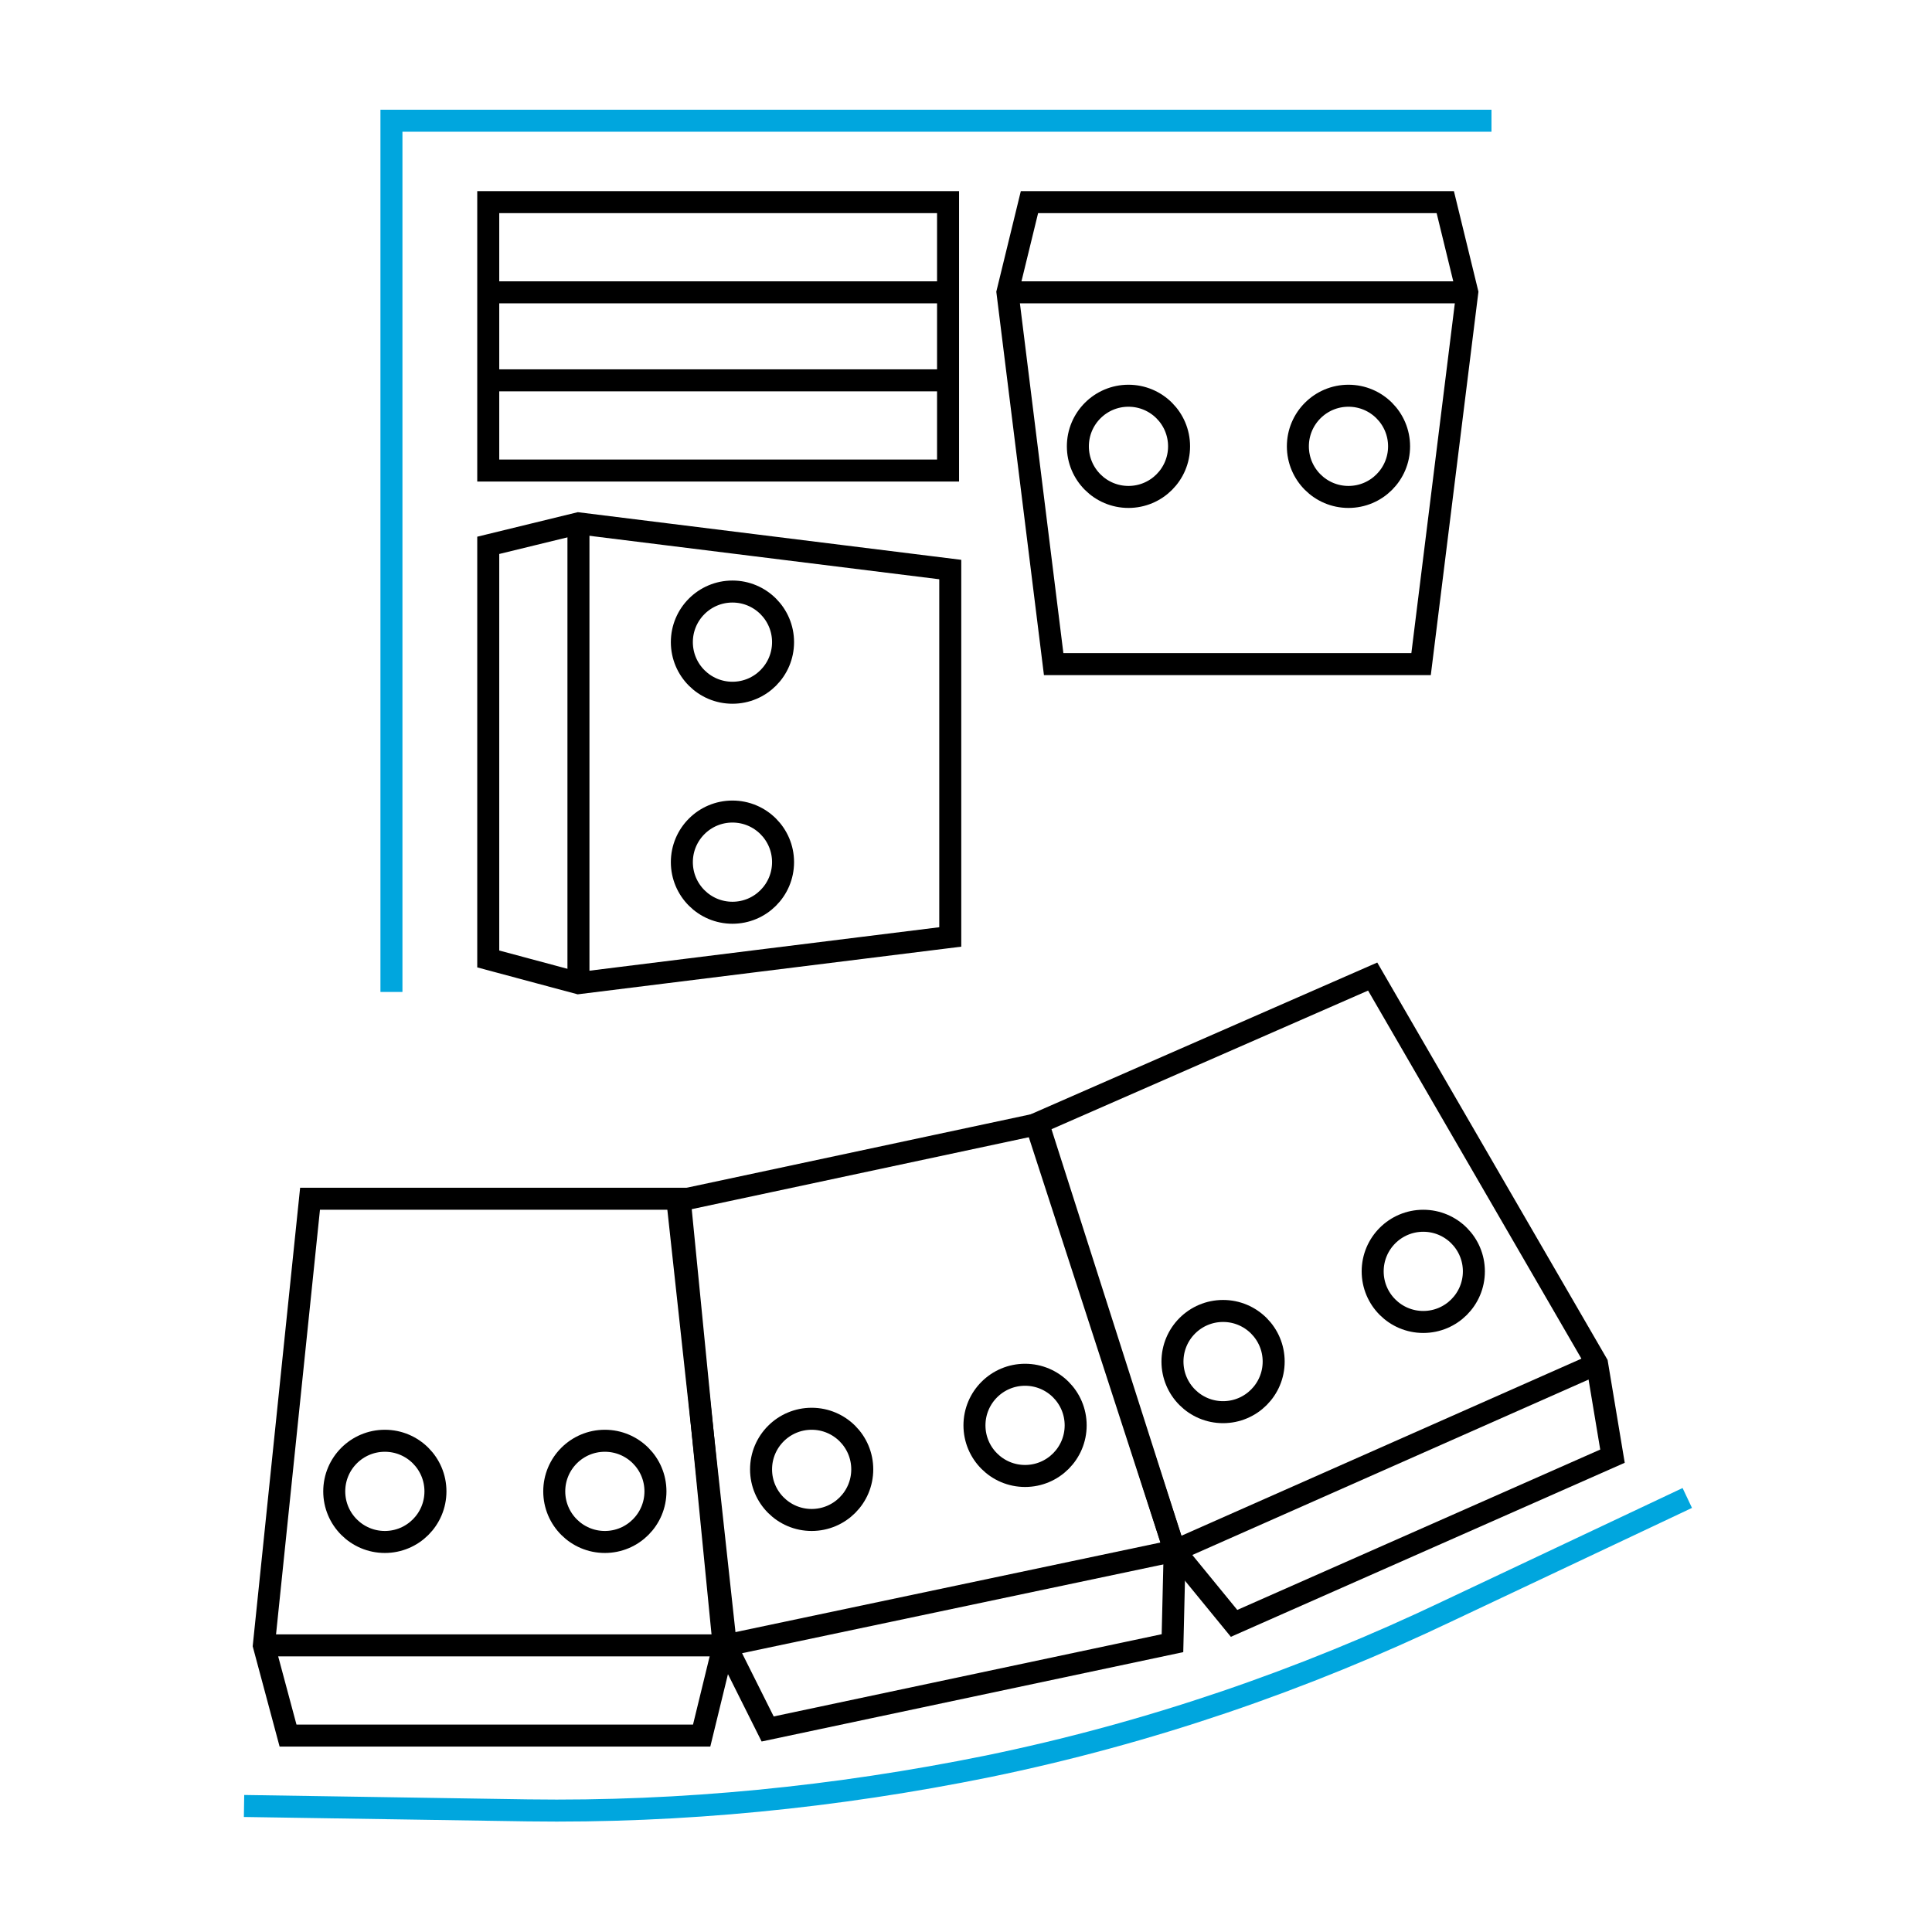
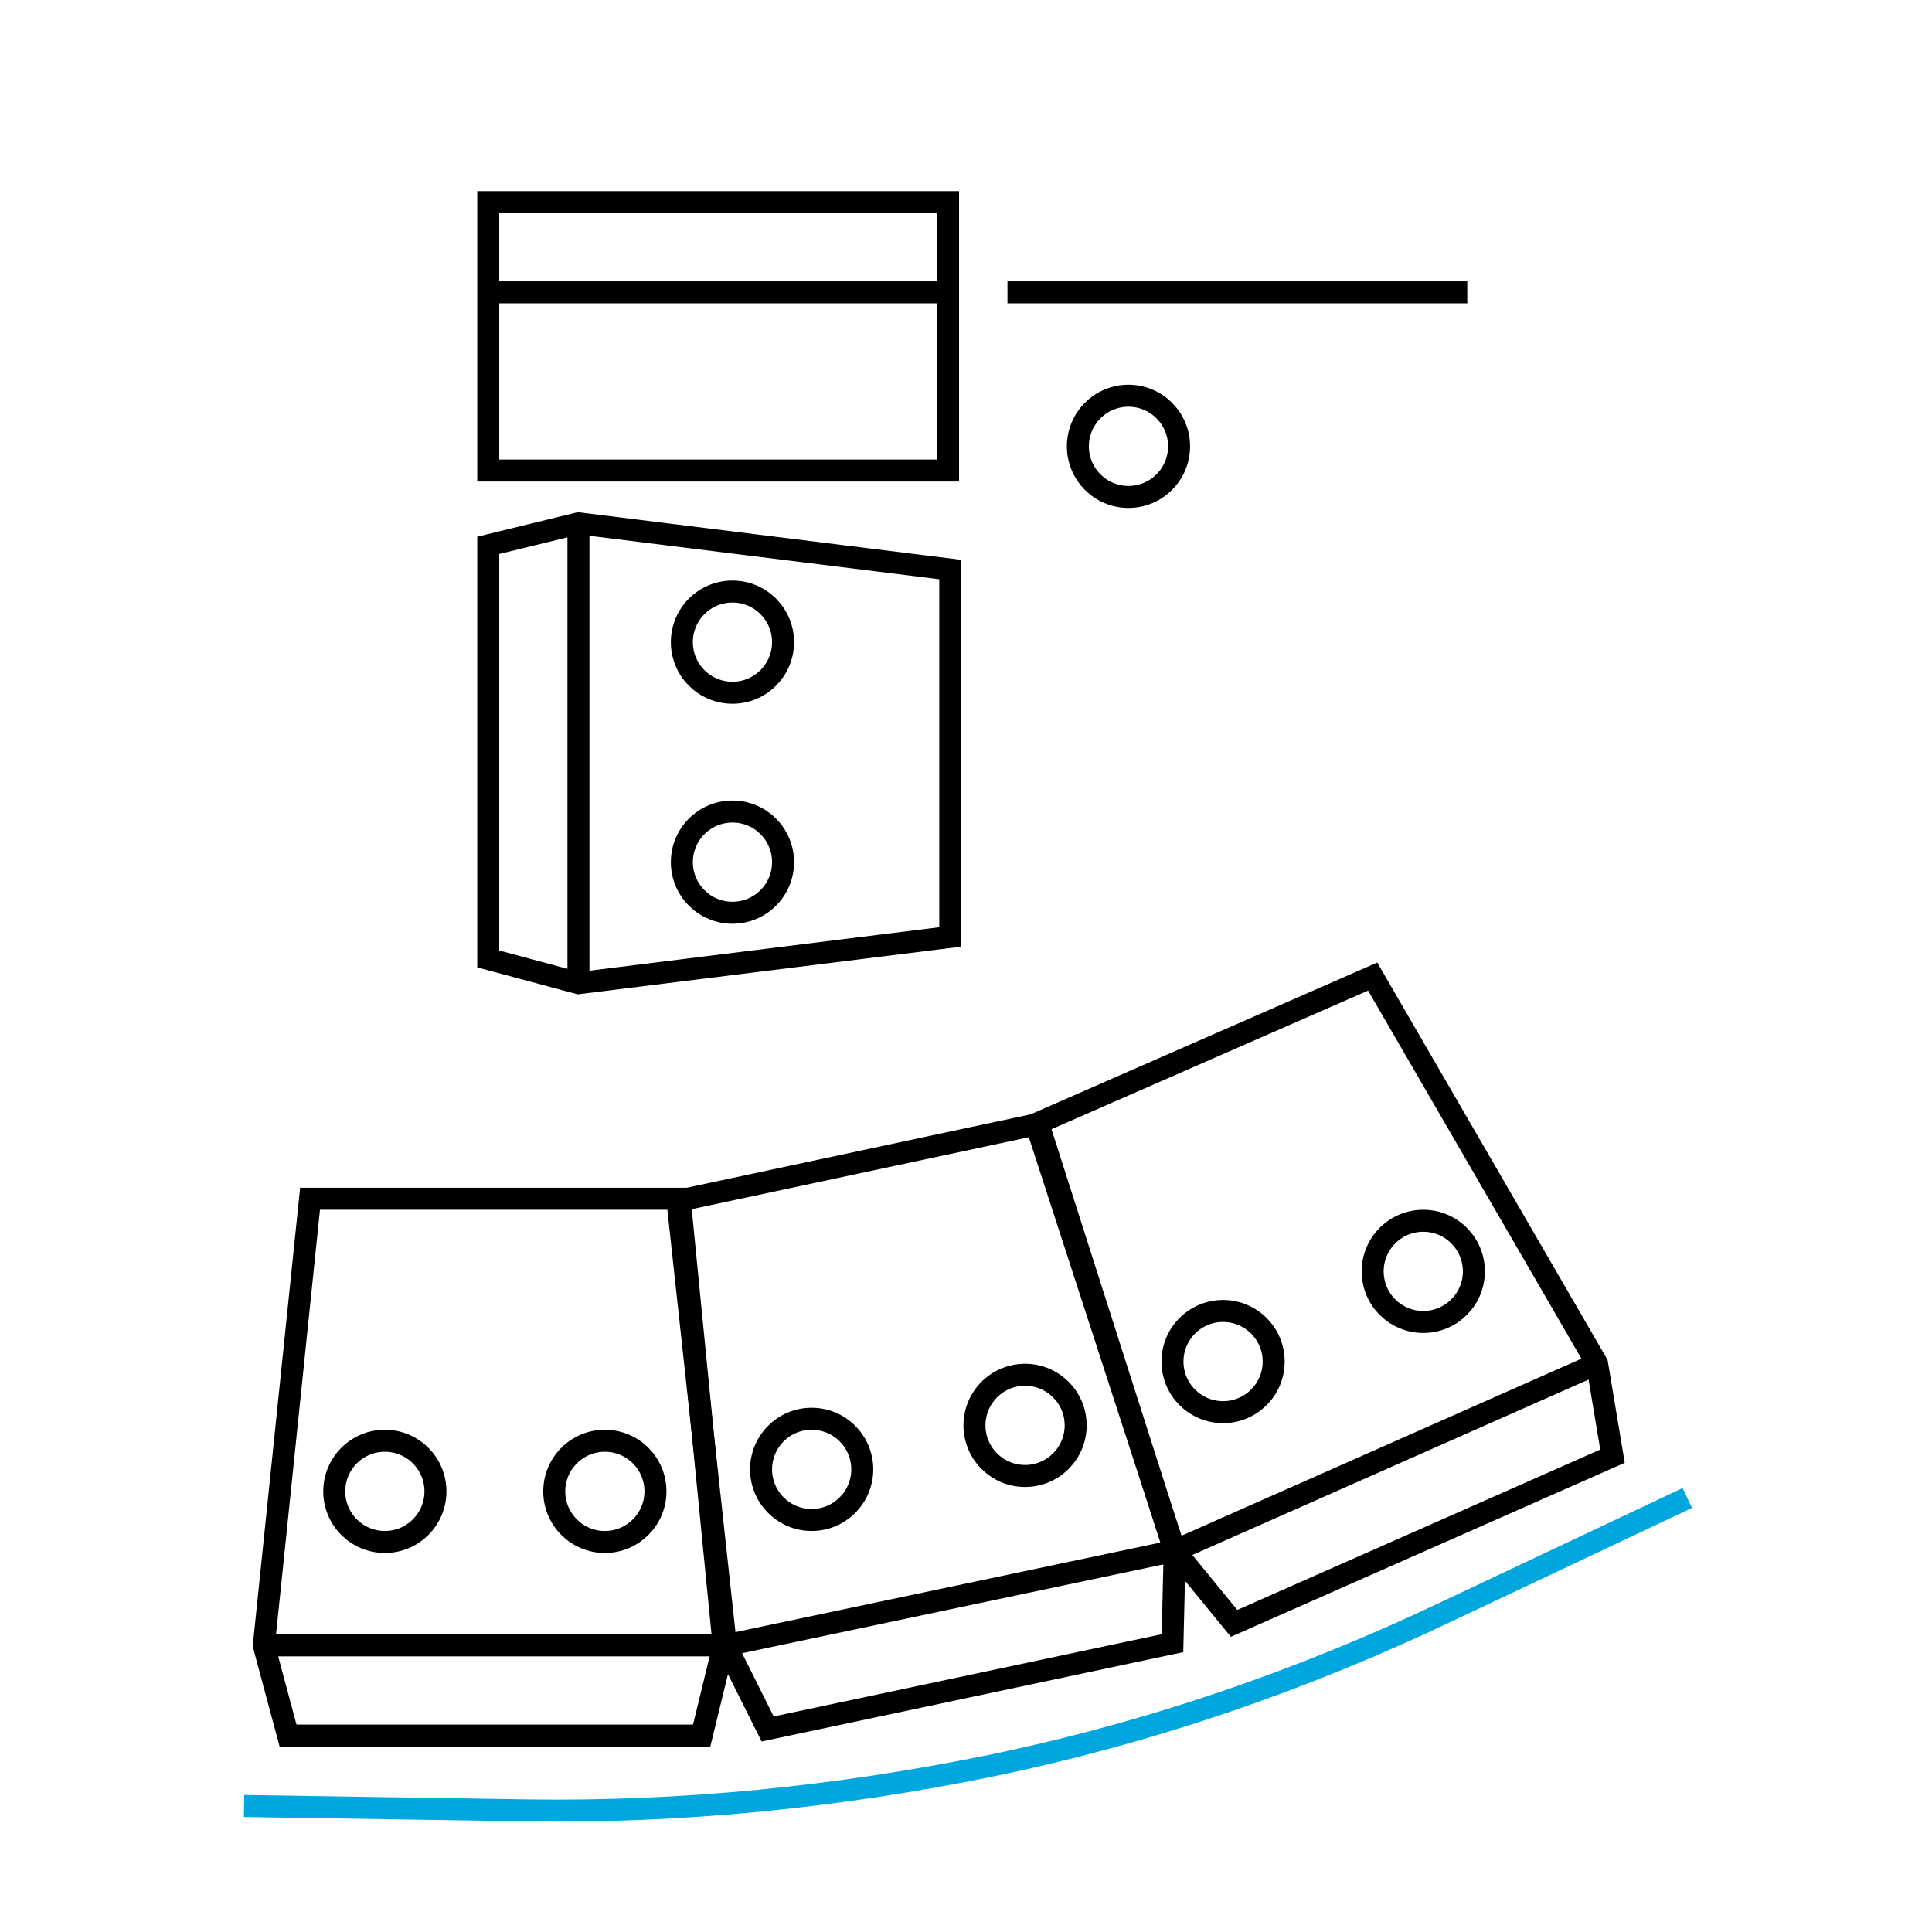
<svg xmlns="http://www.w3.org/2000/svg" width="100%" height="100%" viewBox="0 0 80 80" version="1.1" xml:space="preserve" style="fill-rule:evenodd;clip-rule:evenodd;stroke-miterlimit:10;">
  <g id="Outlines" transform="matrix(0.911,0,0,0.911,3.546,3.546)">
    <g>
      <g>
        <g transform="matrix(1,0,0,1,2.7,-0.105)">
          <path d="M25.3,75.1L26.3,71L24.3,50.7L7.5,50.7L5.4,71L6.5,75.1L25.3,75.1Z" style="fill:none;fill-rule:nonzero;stroke:black;stroke-width:1px;" />
        </g>
        <g transform="matrix(1,0,0,1,2.7,-0.105)">
          <path d="M26.3,71L5.4,71" style="fill:none;fill-rule:nonzero;stroke:black;stroke-width:1px;" />
        </g>
        <g transform="matrix(1,0,0,1,2.7,-0.105)">
          <circle cx="10.9" cy="64" r="2.3" style="fill:none;stroke:black;stroke-width:1px;" />
        </g>
        <g transform="matrix(1,0,0,1,2.7,-0.105)">
          <circle cx="20.9" cy="64" r="2.3" style="fill:none;stroke:black;stroke-width:1px;" />
        </g>
      </g>
      <g>
        <g transform="matrix(1,0,0,1,2.7,-0.105)">
          <path d="M46.7,70.9L46.8,66.7L40.6,47.3L24.2,50.8L26.4,71L28.3,74.8L46.7,70.9Z" style="fill:none;fill-rule:nonzero;stroke:black;stroke-width:1px;" />
        </g>
        <g transform="matrix(1,0,0,1,2.7,-0.105)">
          <path d="M46.8,66.7L26.4,71" style="fill:none;fill-rule:nonzero;stroke:black;stroke-width:1px;" />
        </g>
        <g transform="matrix(1,0,0,1,2.7,-0.105)">
          <circle cx="30.3" cy="63" r="2.3" style="fill:none;stroke:black;stroke-width:1px;" />
        </g>
        <g transform="matrix(1,0,0,1,2.7,-0.105)">
          <circle cx="40" cy="61" r="2.3" style="fill:none;stroke:black;stroke-width:1px;" />
        </g>
      </g>
      <g>
        <g transform="matrix(1,0,0,1,2.7,-0.105)">
          <path d="M66.7,62.4L66,58.2L55.8,40.6L40.5,47.3L46.8,66.7L49.5,70L66.7,62.4Z" style="fill:none;fill-rule:nonzero;stroke:black;stroke-width:1px;" />
        </g>
        <g transform="matrix(1,0,0,1,2.7,-0.105)">
          <path d="M66,58.2L46.8,66.7" style="fill:none;fill-rule:nonzero;stroke:black;stroke-width:1px;" />
        </g>
        <g transform="matrix(1,0,0,1,2.7,-0.105)">
          <circle cx="49" cy="58.1" r="2.3" style="fill:none;stroke:black;stroke-width:1px;" />
        </g>
        <g transform="matrix(1,0,0,1,2.7,-0.105)">
          <circle cx="58.1" cy="54" r="2.3" style="fill:none;stroke:black;stroke-width:1px;" />
        </g>
      </g>
      <g transform="matrix(1,0,0,1,2.7,-0.105)">
        <path d="M4.5,78.3L17.4,78.5C24.4,78.6 31.4,77.9 38.3,76.5C45.6,75 52.6,72.6 59.3,69.4L70.1,64.3" style="fill:none;fill-rule:nonzero;stroke:rgb(0,166,222);stroke-width:1px;" />
      </g>
    </g>
    <g>
      <g>
        <g transform="matrix(1,0,0,1,2.7,-0.105)">
-           <path d="M40.2,5.4L39.2,9.5L41.3,26.4L58,26.4L60.1,9.5L59.1,5.4L40.2,5.4Z" style="fill:none;fill-rule:nonzero;stroke:black;stroke-width:1px;" />
-         </g>
+           </g>
        <g transform="matrix(1,0,0,1,2.7,-0.105)">
          <path d="M39.2,9.5L60.1,9.5" style="fill:none;fill-rule:nonzero;stroke:black;stroke-width:1px;" />
        </g>
        <g transform="matrix(1,0,0,1,2.7,-0.105)">
-           <circle cx="54.7" cy="16.5" r="2.3" style="fill:none;stroke:black;stroke-width:1px;" />
-         </g>
+           </g>
        <g transform="matrix(1,0,0,1,2.7,-0.105)">
          <circle cx="44.7" cy="16.5" r="2.3" style="fill:none;stroke:black;stroke-width:1px;" />
        </g>
      </g>
      <g>
        <g transform="matrix(1,0,0,1,2.7,-0.105)">
          <path d="M15.6,39.8L19.7,40.9L36.6,38.8L36.6,22.1L19.7,20L15.6,21L15.6,39.8Z" style="fill:none;fill-rule:nonzero;stroke:black;stroke-width:1px;" />
        </g>
        <g transform="matrix(1,0,0,1,2.7,-0.105)">
          <path d="M19.7,40.9L19.7,20" style="fill:none;fill-rule:nonzero;stroke:black;stroke-width:1px;" />
        </g>
        <g transform="matrix(1,0,0,1,2.7,-0.105)">
          <circle cx="26.7" cy="25.4" r="2.3" style="fill:none;stroke:black;stroke-width:1px;" />
        </g>
        <g transform="matrix(1,0,0,1,2.7,-0.105)">
          <circle cx="26.7" cy="35.4" r="2.3" style="fill:none;stroke:black;stroke-width:1px;" />
        </g>
      </g>
      <g transform="matrix(1,0,0,1,2.7,-0.105)">
        <rect x="15.6" y="5.4" width="20.9" height="12.2" style="fill:none;fill-rule:nonzero;stroke:black;stroke-width:1px;" />
      </g>
      <g transform="matrix(1,0,0,1,2.7,-0.105)">
        <path d="M15.6,9.5L36.5,9.5" style="fill:none;fill-rule:nonzero;stroke:black;stroke-width:1px;" />
      </g>
      <g transform="matrix(1,0,0,1,2.7,-0.105)">
-         <path d="M15.6,13.5L36.5,13.5" style="fill:none;fill-rule:nonzero;stroke:black;stroke-width:1px;" />
-       </g>
+         </g>
      <g transform="matrix(1,0,0,1,2.7,-0.105)">
-         <path d="M11.2,41.3L11.2,1.7L61.2,1.7" style="fill:none;fill-rule:nonzero;stroke:rgb(0,166,222);stroke-width:1px;" />
-       </g>
+         </g>
    </g>
  </g>
</svg>